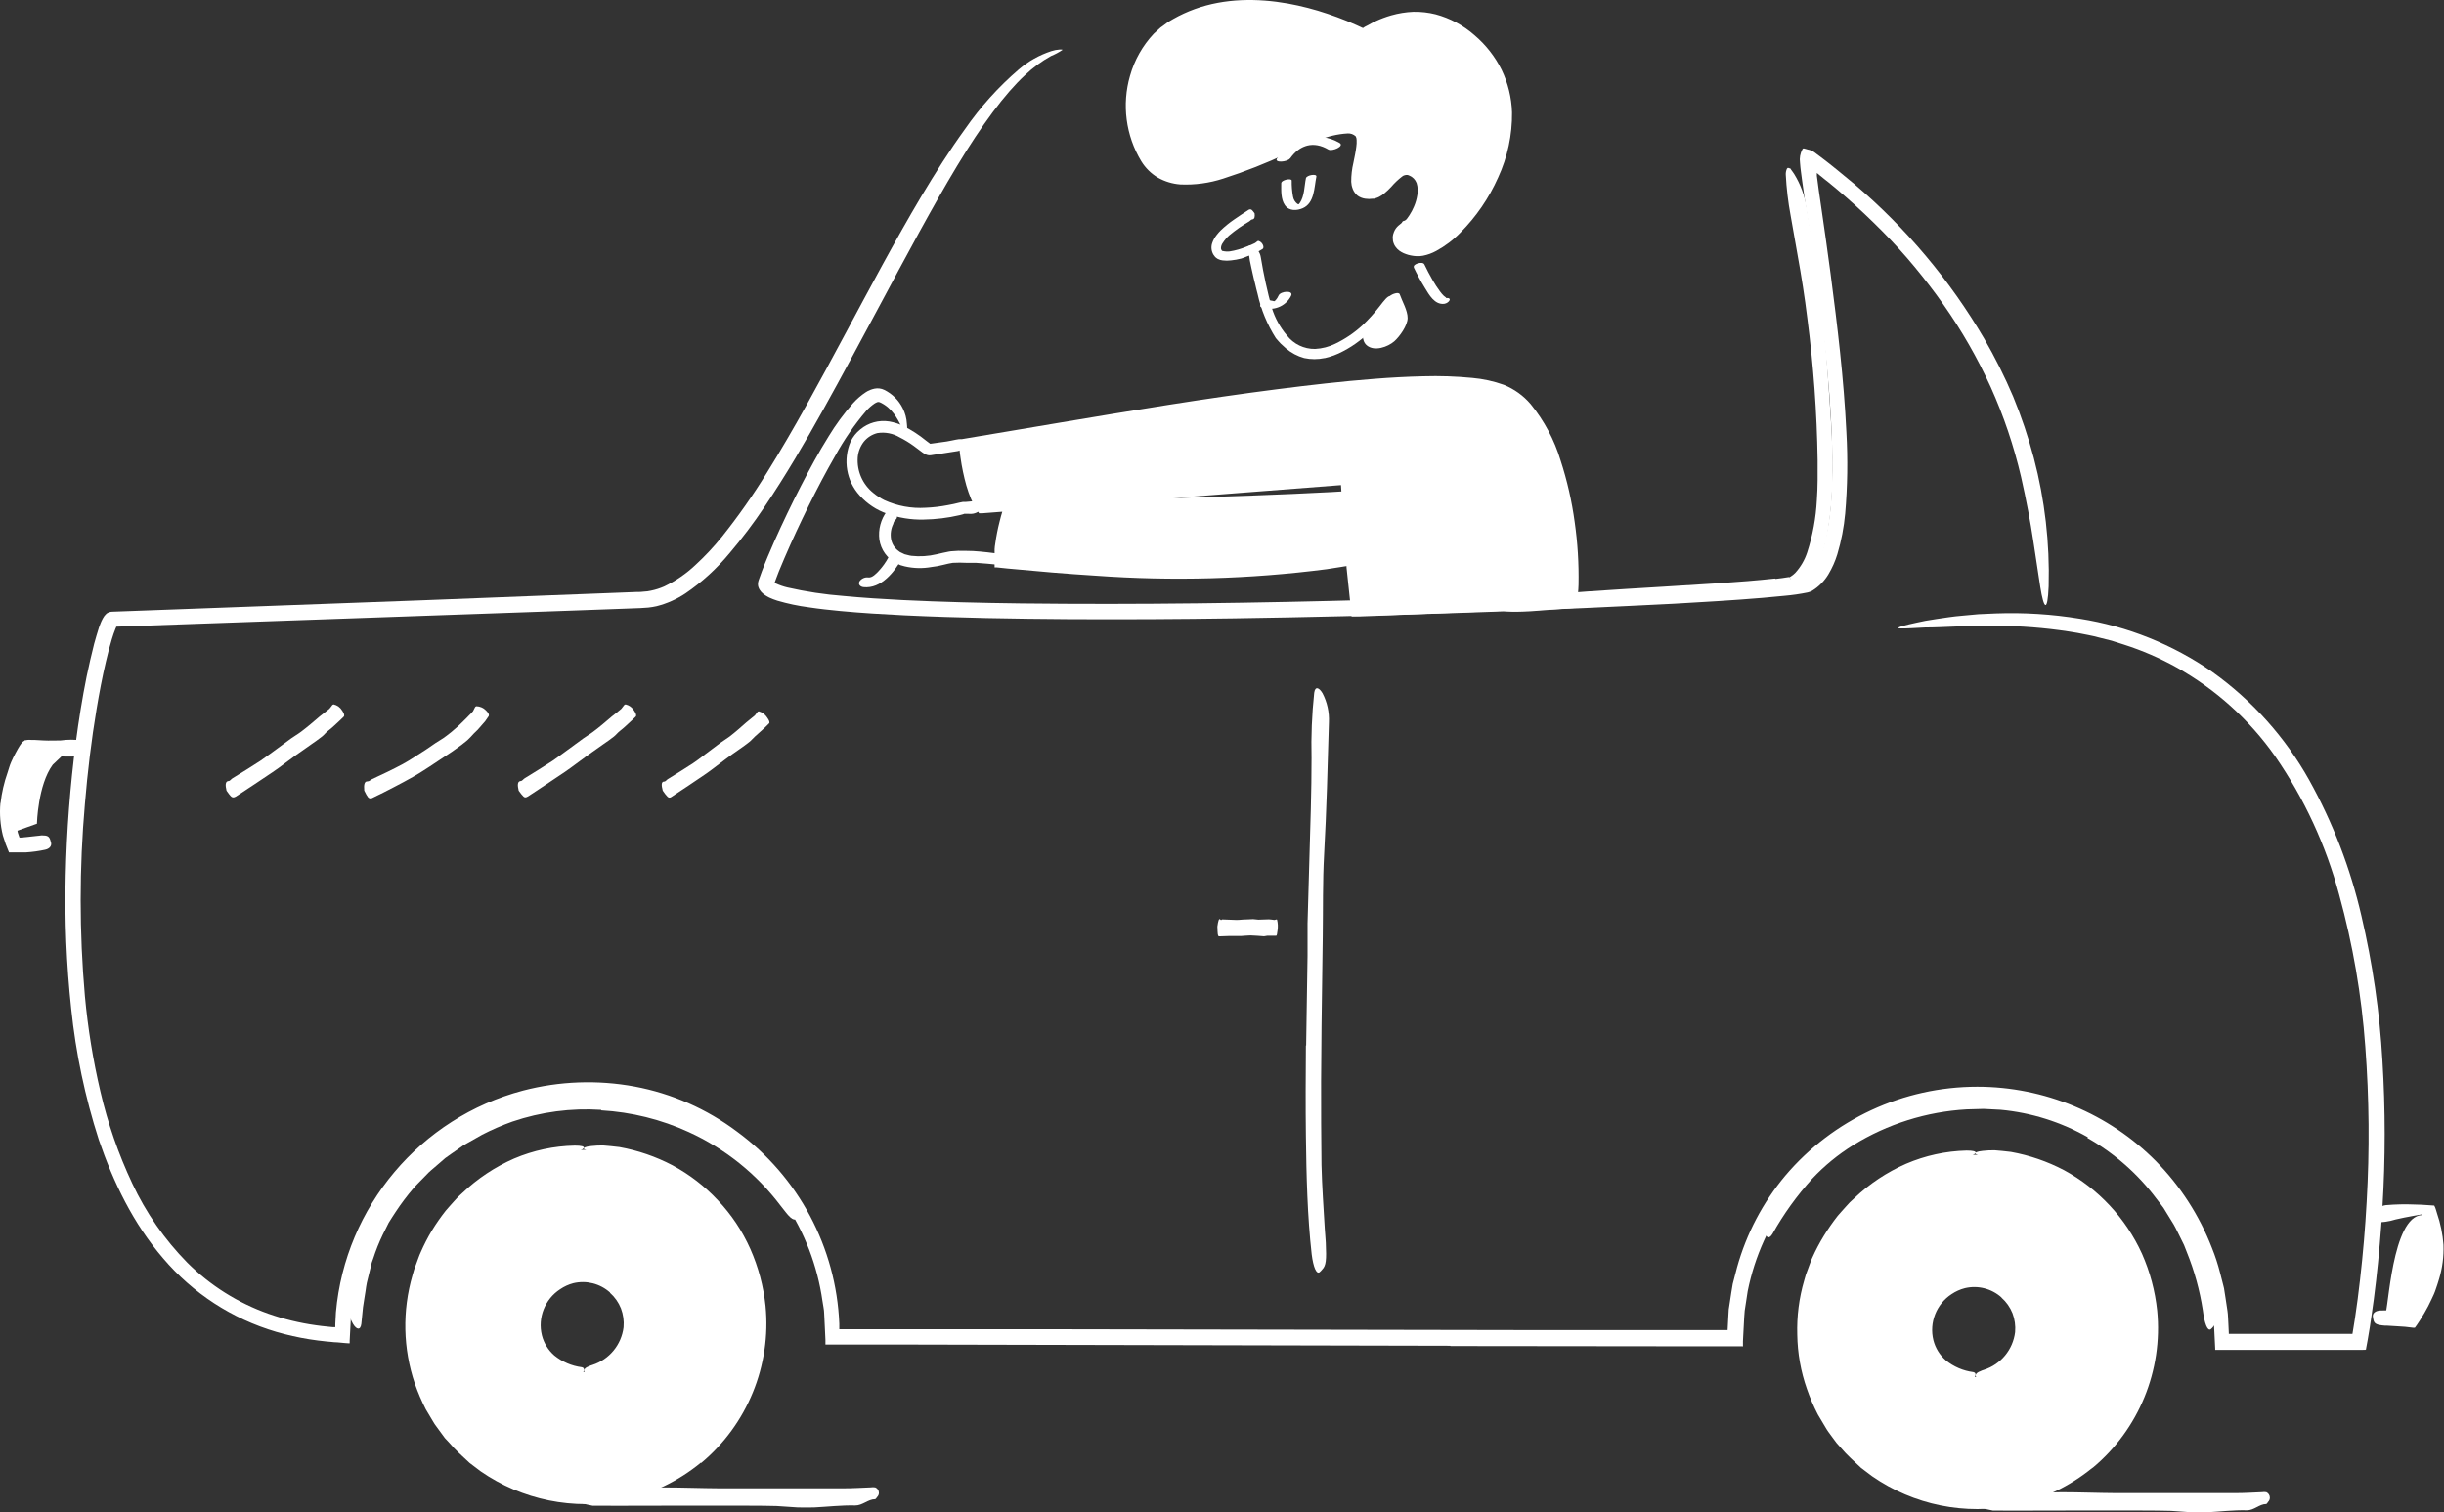
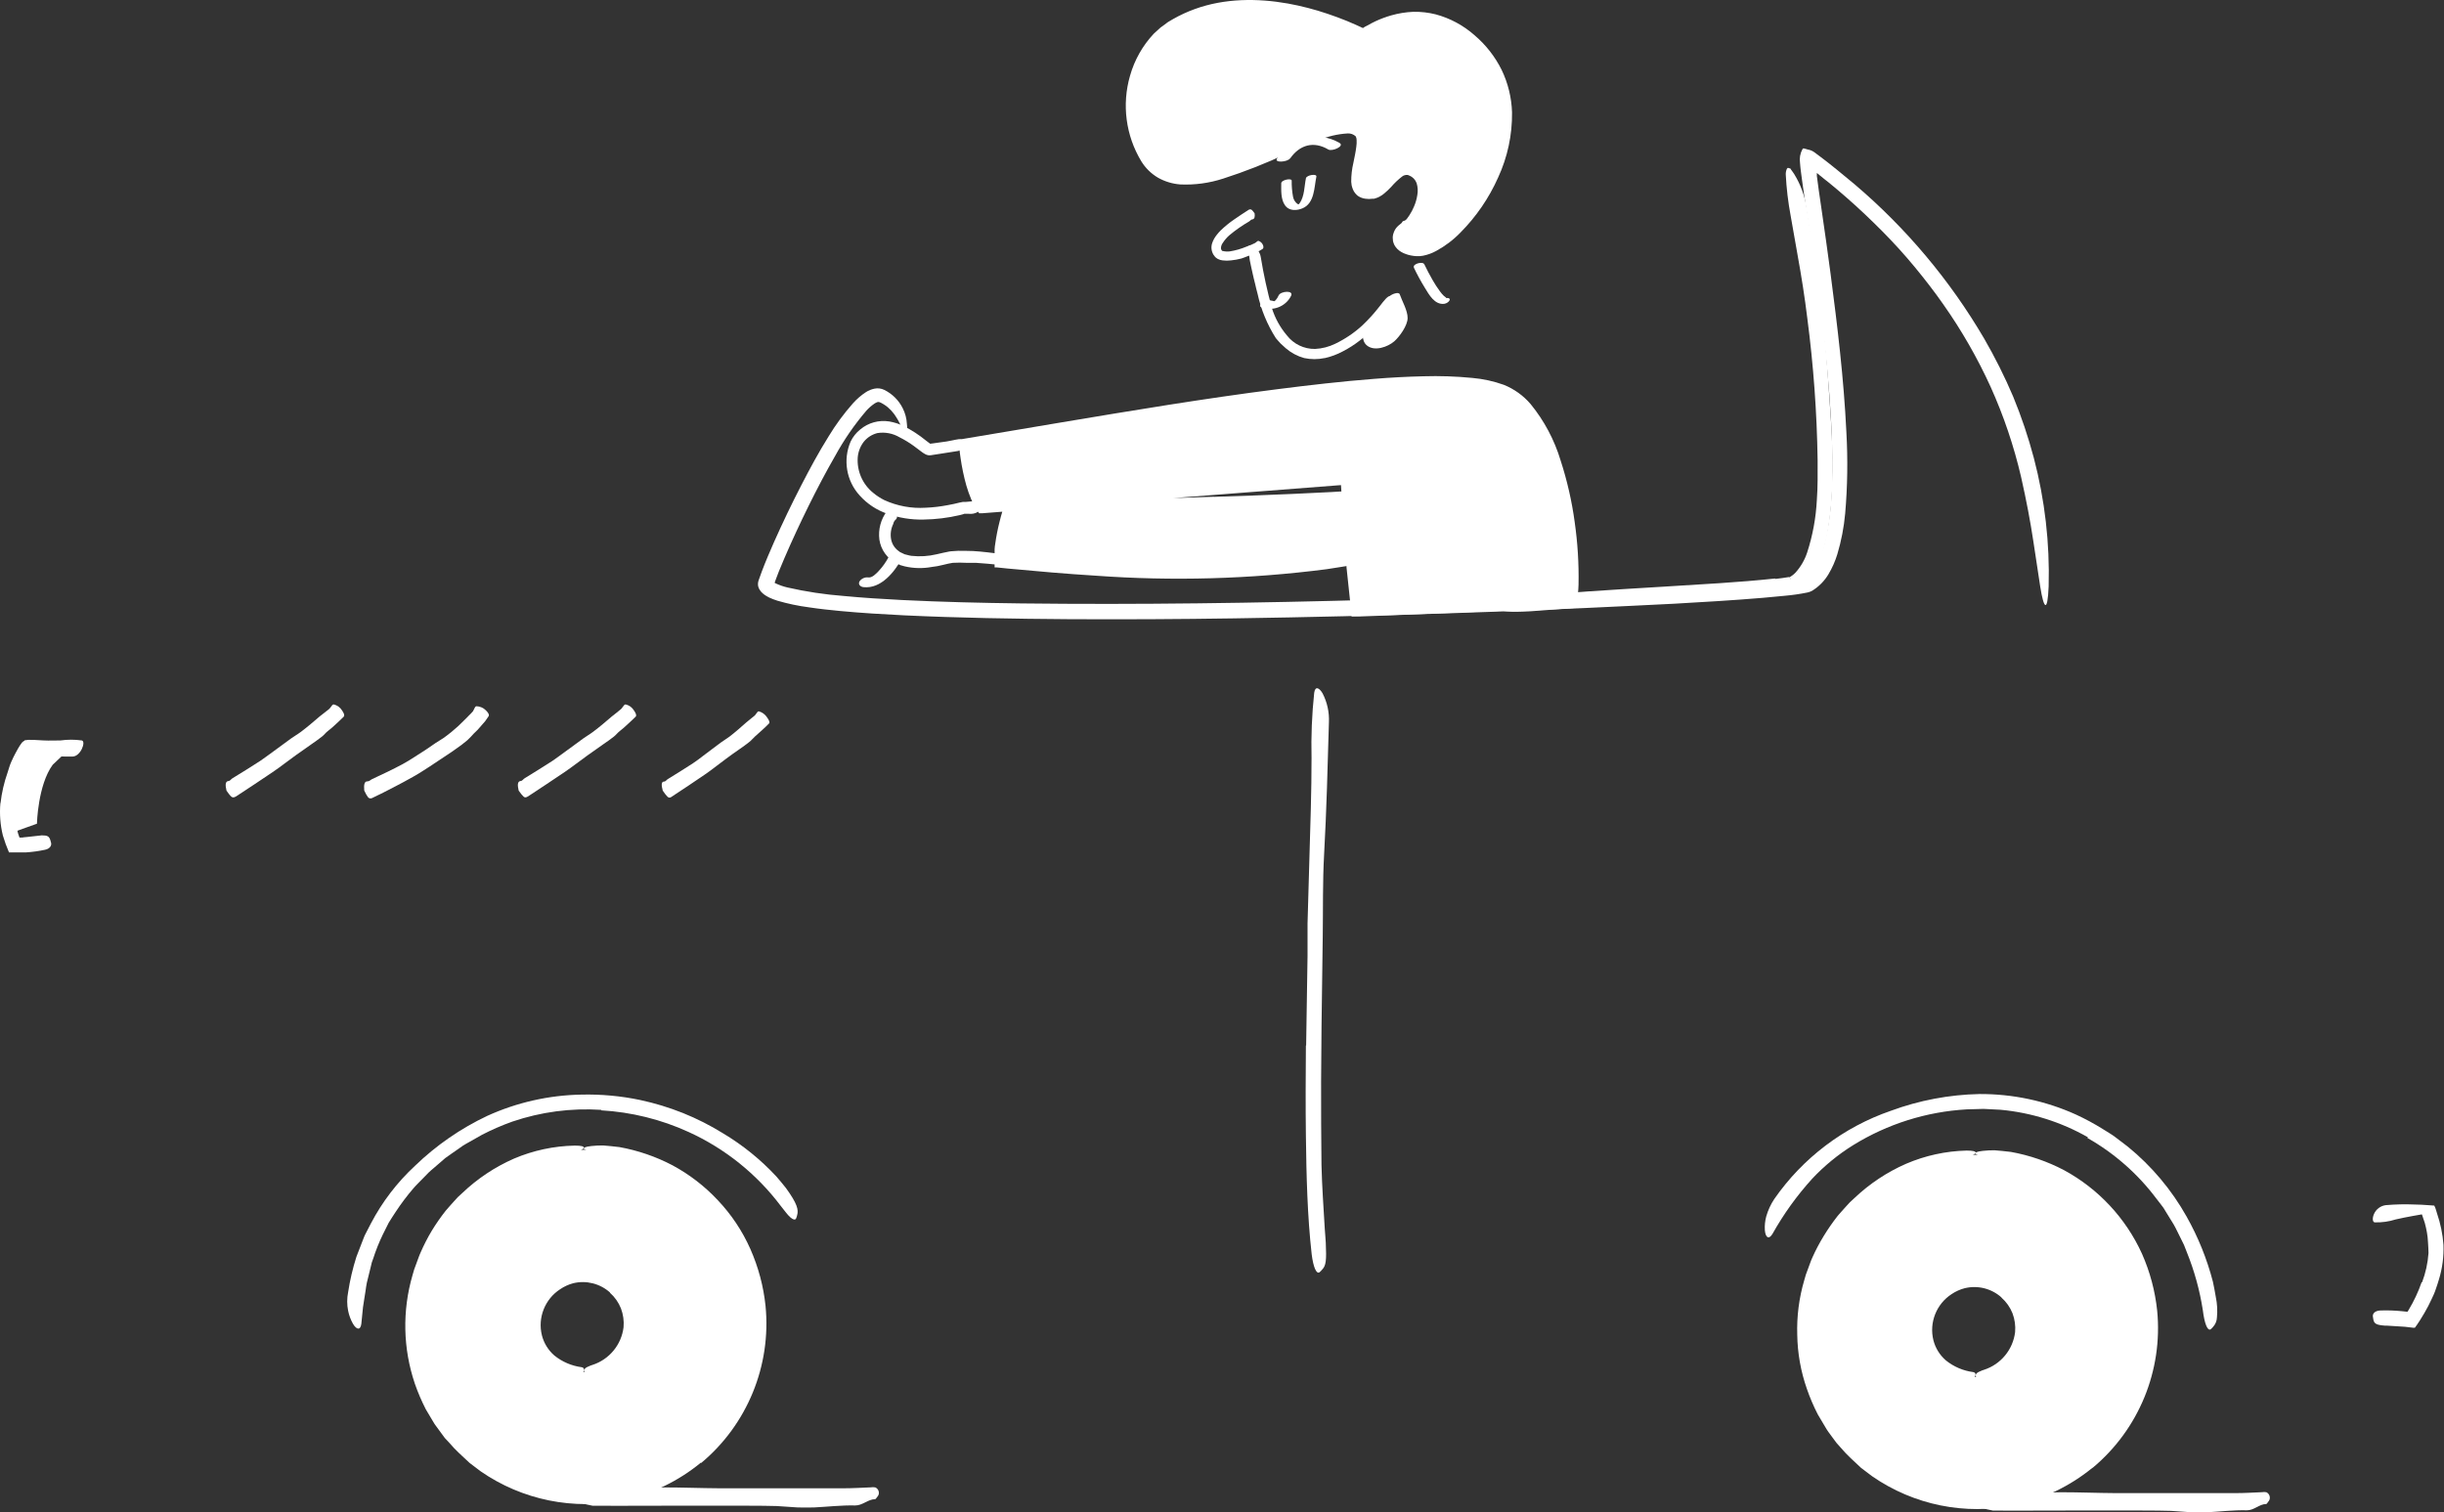
<svg xmlns="http://www.w3.org/2000/svg" width="100%" height="100%" viewBox="0 0 2110 1306" version="1.1" xml:space="preserve" style="fill-rule:evenodd;clip-rule:evenodd;stroke-linejoin:round;stroke-miterlimit:2;">
  <rect x="0" y="0" width="2110" height="1306" fill="#333333" stroke="none" />
  <g id="_69.Driving">
    <path d="M1802.55,982.065c-23.172,-13.204 -48.901,-21.303 -75.459,-23.75l-14.583,-0.75l-14.625,0.417c-34.676,1.994 -68.317,12.592 -97.875,30.833c-13.088,8.12 -25.052,17.926 -35.583,29.167c-13.16,14.521 -24.635,30.483 -34.209,47.583c-3.166,5.167 -5.958,3.125 -6.541,-3.125c-0.27,-4.067 0.138,-8.151 1.208,-12.083c1.529,-5.31 3.862,-10.355 6.917,-14.959c24.6,-35.45 59.871,-62.151 100.666,-76.208c24.495,-9.023 50.32,-13.909 76.417,-14.458c28.726,-0.151 57.151,5.889 83.333,17.708c7.977,3.677 15.714,7.852 23.167,12.5c3.667,2.417 7.583,4.458 11.042,7.167l10.458,7.958c20.589,16.75 37.835,37.234 50.833,60.375c9.98,17.704 17.627,36.625 22.75,56.292c0.917,4.166 1.75,8.708 2.5,13.166c1.238,5.845 1.576,11.845 1,17.792c-0.095,2.928 -1.216,5.731 -3.166,7.917c-0.667,0.867 -1.437,1.65 -2.292,2.333c-2.708,1.542 -5.292,-5 -6.708,-16.458c-2.662,-17.213 -7.304,-34.061 -13.834,-50.209l-2.416,-6.166c-0.917,-2 -1.959,-3.959 -2.917,-5.917c-2.042,-3.958 -3.833,-8.042 -6.042,-11.875l-7,-11.375l-1.75,-2.875l-2,-2.667l-4.166,-5.375c-16.03,-21.37 -36.302,-39.202 -59.542,-52.375l0.417,-0.583Z" style="fill:#fff;fill-rule:nonzero;" />
    <path d="M519.054,958.398c-25.972,-1.693 -52.025,1.747 -76.667,10.125c-8.951,3.192 -17.679,6.978 -26.125,11.334l-10.958,6.208c-1.792,1.042 -3.667,2 -5.417,3.125l-5.167,3.625c-3.416,2.417 -6.958,4.75 -10.333,7.25l-9.625,8.333c-1.583,1.417 -3.292,2.667 -4.75,4.167l-4.417,4.542c-2.875,3.041 -6,5.916 -8.75,9.125c-5.493,6.406 -10.573,13.155 -15.208,20.208c-2.042,3.167 -4.167,6.292 -6.083,9.5l-5.042,10.083c-3.256,6.744 -6.04,13.705 -8.333,20.834l-1.209,3.375l-0.833,3.5l-3.417,13.916c-0.541,2.292 -0.75,4.709 -1.125,7.042c-0.666,4.75 -1.583,9.417 -2.208,14.125c-0.625,4.708 -0.792,9.5 -1.417,14.292c-0.75,5.875 -4.166,5.25 -7.25,-0c-1.97,-3.494 -3.376,-7.277 -4.166,-11.209c-1.071,-5.293 -1.071,-10.748 -0,-16.041c1.578,-10.382 3.974,-20.622 7.166,-30.625l5.667,-14.667l1.458,-3.667l1.792,-3.5l3.625,-7c9.744,-18.576 22.581,-35.358 37.958,-49.625c18.338,-17.715 39.45,-32.31 62.5,-43.208c25.495,-11.574 53.09,-17.813 81.084,-18.333c17.095,-0.411 34.181,1.155 50.916,4.666c12.643,2.717 25.034,6.494 37.042,11.292c11.935,4.814 23.435,10.641 34.375,17.417c17.054,10.179 32.571,22.736 46.083,37.291c2.834,3.375 5.709,6.584 8.334,10.042c9.666,13.333 11,18.708 9.666,23.333c-0.227,1.078 -0.576,2.127 -1.041,3.125c-0.834,1.292 -2.542,0.792 -4.834,-1.166c-1.381,-1.278 -2.649,-2.672 -3.791,-4.167c-1.375,-1.708 -2.875,-3.75 -4.667,-5.917c-20.753,-27.479 -48.038,-49.35 -79.375,-63.625c-23.784,-10.874 -49.39,-17.219 -75.5,-18.708l0.042,-0.417Z" style="fill:#fff;fill-rule:nonzero;" />
    <path d="M501.179,1297.69c4.791,-9.25 10.458,-11.083 16,-11.375c18.639,-1.028 37.264,-1.653 55.875,-1.875c16.041,-0 32.083,0.667 48.083,0.75l107.167,-0c8.166,-0 15.583,-0.5 23.375,-0.792c1.311,-0.21 2.647,-0.21 3.958,0c1.903,0.782 3.151,2.645 3.151,4.702c0,1.366 -0.55,2.676 -1.526,3.632c-0.542,0.708 -1.167,1.833 -1.792,1.875c-6.041,-0 -10.833,5.541 -17.25,5.416c-11.791,-0.291 -23.583,1.125 -35.375,1.709c-4.75,0.208 -9.458,-0 -14.208,-0c-6,-0.25 -12.042,-0.959 -18.083,-1.209c-16.667,-0.75 -155.209,0 -158.875,-0.25c-3.555,-0.618 -7.064,-1.482 -10.5,-2.583Z" style="fill:#fff;fill-rule:nonzero;" />
    <path d="M1710.3,1301.86c4.666,-9.25 10.125,-11.084 15.5,-11.375c18,-1.028 36.055,-1.653 54.166,-1.875c15.5,-0 31,0.666 46.5,0.75l103.709,-0c7.875,-0 15.083,-0.5 22.625,-0.792c1.255,-0.208 2.536,-0.208 3.791,-0c1.858,0.83 3.06,2.683 3.06,4.717c-0,1.352 -0.53,2.651 -1.476,3.616c-0.5,0.709 -1.125,1.834 -1.709,1.875c-5.833,0 -10.5,5.542 -16.666,5.417c-11.375,-0.292 -22.834,1.125 -34.25,1.708c-4.542,0.209 -9.125,0 -13.709,0c-5.833,-0.25 -11.666,-0.958 -17.5,-1.208c-15.958,-0.75 -150,-0 -153.708,-0.25c-3.503,-0.605 -6.957,-1.468 -10.333,-2.583Z" style="fill:#fff;fill-rule:nonzero;" />
    <path d="M1532.93,499.898c3.833,-0.458 7.75,-0.916 11.125,-1.541l0.916,-0l0.417,0.75c0.667,1.25 1.375,2.458 2.125,3.625l0.292,0.458c2.541,4.417 -3.292,-5.792 -2.709,-4.792l0.459,-0.291c0.323,-0.165 0.63,-0.36 0.916,-0.584c1.249,-0.821 2.408,-1.771 3.459,-2.833c4.638,-5.097 8.146,-11.118 10.291,-17.667c4.745,-14.639 7.547,-29.839 8.334,-45.208c0.833,-11.458 0.708,-23 0.666,-34.542c-0.608,-40.998 -3.585,-81.928 -8.916,-122.583c-2.209,-18.125 -5.084,-36.292 -8.334,-54.167c-2,-11.5 -4.027,-23 -6.083,-34.5c-2.166,-11.645 -3.558,-23.421 -4.167,-35.25c-0.074,-1.718 0.254,-3.431 0.959,-5c0.333,-0.541 0.791,-0.916 1.208,-0.791l1.083,0.375c0.292,-0 0.625,-0 0.75,0.208c0.125,0.208 0.459,0.708 0.75,1.167c0.292,0.458 1.542,2 2.459,3.458c5.51,8.903 9.18,18.821 10.791,29.167c7.834,46.916 14.917,94.291 18.167,142.5c1.875,28.791 4.792,58.791 4.167,88.583c-0.065,16.474 -1.459,32.916 -4.167,49.167c-1.454,8.32 -3.701,16.482 -6.708,24.375c-3.015,8.445 -8.067,16.016 -14.709,22.041c-1.128,0.931 -2.31,1.794 -3.541,2.584c-0.619,0.408 -1.259,0.784 -1.917,1.125c-0.875,0.375 -1.75,0.666 -2.667,0.958c-0.728,0.262 -1.482,0.443 -2.25,0.542l-2,0.375c-1.291,-0 -2.625,0.458 -3.875,0.583c-5.041,0.708 -10.041,1.167 -15.041,1.667c-9.959,0.875 -19.875,1.666 -29.834,2.375c-30.083,2.125 -60.333,3.541 -90.166,5.375c-23.209,1.416 -45.834,3.458 -68.875,5.125c-5.042,0.333 -9.959,0.833 -15.084,1.125c-18.875,1.041 -25,0.375 -29.166,-3c-1.014,-0.657 -1.95,-1.426 -2.792,-2.292c-1.917,-2.708 5.667,-5.292 19.458,-6.667c40.917,-4.166 84.084,-6.666 127.417,-9.291c32.083,-2.042 64.583,-3.625 96.25,-7.042l0.542,0.333Z" style="fill:#fff;fill-rule:nonzero;" />
-     <path d="M2059.68,1133.82l21.75,4.792c-0,-0 36.041,-46.334 15.041,-88.542c-29.5,-10 -33.791,72.208 -36.791,83.75Z" style="fill:#fff;fill-rule:nonzero;" />
    <path d="M2091.05,1107.4c3.092,-8.154 4.973,-16.717 5.583,-25.416c0,-3.125 -0.292,-6.292 -0.458,-9.417c-0.167,-3.125 -0.417,-5.542 -0.917,-8.333c-0.5,-2.792 -1.083,-5.5 -1.875,-8.334l-1.417,-4.166l-0.666,-2c-0.209,-0.417 -0.209,-0.917 -0.417,-1.084l-8,1.417c-4.792,0.833 -9.792,1.875 -14.542,2.958c-5.869,1.861 -12.011,2.72 -18.166,2.542c-1.875,-0.208 -2.209,-3.667 -0.625,-7.208c1.812,-4.189 5.72,-7.112 10.25,-7.667c8.313,-0.719 16.664,-0.9 25,-0.542c3.958,0 7.708,0.292 11.375,0.542l5.416,0.375c0.651,1.185 1.154,2.444 1.5,3.75l0.834,2.792c3.042,8.817 4.933,17.99 5.625,27.291c0.378,10.091 -0.931,20.174 -3.875,29.834c-0.75,2.958 -1.917,5.791 -2.834,8.708c-0.916,2.917 -2.25,5.667 -3.5,8.333c-1.894,4.165 -4.008,8.226 -6.333,12.167c-1.167,2.083 -2.208,3.75 -3.667,6.042l-2.583,3.916l-1.375,1.917c-0.25,0.25 -0.375,0.792 -0.75,0.75l-1.125,-0l-7.167,-0.833l-5.083,-0.334l-10.125,-0.625c-1.5,0 -2.958,0 -4.458,-0.25c-5.5,-0.625 -7.125,-1.791 -7.75,-5.5c-0.186,-0.837 -0.311,-1.686 -0.375,-2.541c-0,-2.792 2.5,-4.667 6.625,-4.834c6.215,-0.206 12.437,0.002 18.625,0.625l4.708,0.5l1.042,-1.708c4.54,-7.55 8.282,-15.551 11.166,-23.875l0.334,0.208Z" style="fill:#fff;fill-rule:nonzero;" />
    <path d="M0.47,693.44c1.02,-8.936 3.047,-17.728 6.042,-26.208c1.042,-3.084 1.792,-6.209 3.125,-9.167c1.333,-2.958 2.375,-5.208 3.75,-7.708c0.667,-1.292 1.375,-2.542 2.083,-3.792c0.334,-0.542 1.042,-1.792 1.584,-2.625c0.557,-0.935 1.184,-1.826 1.875,-2.667c0.671,-0.749 1.495,-1.346 2.416,-1.75c-0.375,-0.708 0,0 -0.208,-0.333l1.125,-0l1.5,-0.25c1.011,-0.105 2.031,-0.105 3.042,-0l2.666,-0l8.334,0.458c4.833,0.25 9.666,0 14.416,0c6.11,-0.852 12.308,-0.852 18.417,0c3.833,0.917 -1.042,13.792 -7.958,13.917c-6.167,-0 -12.5,-0 -18.542,-0.292c-3.083,-0.208 -6.208,-0.416 -9.292,-0.75l-4.708,-0.5c-0.418,-0.014 -0.829,-0.113 -1.208,-0.291l-0.75,-0.334c-0.667,-0.416 -0.917,0.25 -1.334,0.625c-0.134,0.134 -0.247,0.289 -0.333,0.459l-0.625,1.166l-1.208,2.417c-1.5,3.292 -2.792,6.75 -4.167,10.167c-2.785,7.457 -4.809,15.177 -6.042,23.041c-0.803,4.874 -1.152,9.812 -1.041,14.75c0.088,3.73 0.45,7.448 1.083,11.125c0.452,2.855 1.221,5.65 2.292,8.334c0.859,0.081 1.724,0.081 2.583,-0l1.292,-0.209l2.25,-0.208l9,-1c1.291,-0 2.625,-0.375 3.958,-0.458c4.917,-0 6.5,0.666 7.583,4.166c0.267,0.793 0.489,1.6 0.667,2.417c0.5,2.75 -1.542,5.042 -5.167,5.833c-5.422,1.169 -10.923,1.935 -16.458,2.292l-14.75,-0c-2.052,-4.766 -3.819,-9.649 -5.292,-14.625c-2.255,-9.151 -2.973,-18.614 -2.125,-28l0.125,-0Z" style="fill:#fff;fill-rule:nonzero;" />
    <path d="M1127.64,902.732l1.208,-77.084l0,-28.083l2.834,-99.083c0.416,-14.625 0.583,-29.375 0.625,-43.917c-0.463,-18.794 0.303,-37.598 2.291,-56.292c0.792,-5.875 4.167,-4.708 7.209,0.417c3.997,7.705 5.894,16.329 5.5,25c-1.084,37.917 -2.042,76 -4.167,114.375c-1.292,22.958 -0.833,46.917 -1.167,70.417c-0.333,25.833 -0.68,51.68 -1.041,77.541l-0.375,47.75c-0,24.084 -0,48.292 0.333,72.209c0.458,18.583 1.75,36.791 2.833,55.083c0.25,4.167 0.667,8 0.875,12.042c0.667,15.083 0.292,19.75 -3.166,23.25c-0.678,0.857 -1.447,1.64 -2.292,2.333c-2.667,1.667 -5.292,-4.375 -6.708,-15.542c-3.709,-32.916 -4.584,-67.625 -5,-102.458c-0.334,-25.875 -0.209,-51.875 -0,-77.792l0.208,-0.166Z" style="fill:#fff;fill-rule:nonzero;" />
-     <path d="M1051.01,800.023c0.625,-4.625 1.375,-7.333 2.417,-6.083c1.041,1.25 1.208,-0 1.791,-0l12.5,0.458c1.75,0 3.5,-0.208 5.25,-0.333c2.959,-0 5.917,-0.333 8.875,-0.375c1.542,-0 3.042,0.458 4.584,0.458c3,0 6.041,-0.291 9.083,-0.291c1.542,-0 3.125,0.416 4.667,0.541c0.583,0 1.125,-0.333 1.708,-0.416c0.583,-0.084 0.5,-0 0.708,0.416c0.694,2.935 0.821,5.976 0.375,8.959c-0.291,2.833 -0.666,4.708 -1.208,4.666l-7.458,0c-1.042,0 -2.042,0.5 -3.042,0.5c-1,0 -3.167,-0.291 -4.75,-0.375c-2.333,0 -4.625,-0.416 -6.958,-0.375c-2.334,0.042 -5.334,0.334 -8,0.5l-10.417,0l-8.333,0.292c-0.201,0.077 -0.424,0.077 -0.625,-0c-0.834,-0.792 -0.959,-1.625 -1.167,-8.542Z" style="fill:#fff;fill-rule:nonzero;" />
    <path d="M1083.14,184.19c0.417,2.917 0,4.958 -1.875,5.25c-1.125,-0 -1.833,1.167 -2.708,1.708c-6.12,3.529 -11.92,7.586 -17.334,12.125c-2.101,1.867 -3.937,4.011 -5.458,6.375c-1.066,1.387 -1.652,3.084 -1.667,4.834c0.068,0.605 0.299,1.181 0.667,1.666l0.333,0.417l-0.375,0.333l0.25,-0.208l0.459,-0c2.013,0.514 4.103,0.655 6.166,0.417c5.027,-0.789 9.938,-2.188 14.625,-4.167c2.429,-0.816 4.796,-1.805 7.084,-2.958c0.763,-0.45 1.476,-0.981 2.125,-1.584c0.333,0 0.541,-0.458 0.916,-0.416c1.748,0.475 3.189,1.717 3.917,3.375c0.708,1.5 0.708,3 -0.208,3.625c-4.075,2.583 -8.438,4.681 -13,6.25c-1.792,0.666 -3.5,1.5 -5.334,2c-2.938,0.777 -5.934,1.32 -8.958,1.625c-2.392,0.312 -4.816,0.312 -7.208,-0l-1.959,-0.375c-0.752,-0.249 -1.489,-0.541 -2.208,-0.875c-0.805,-0.477 -1.559,-1.036 -2.25,-1.667c-0.51,-0.556 -0.97,-1.155 -1.375,-1.792c-1.884,-2.961 -2.372,-6.606 -1.333,-9.958c0.908,-2.751 2.321,-5.309 4.166,-7.542c1.022,-1.301 2.121,-2.54 3.292,-3.708c3.561,-3.415 7.393,-6.537 11.458,-9.333c4.167,-2.917 8.334,-5.625 12.5,-8.334c0.294,-0.202 0.617,-0.356 0.959,-0.458c1.583,-0.167 1.958,0.167 4.333,3.375Z" style="fill:#fff;fill-rule:nonzero;" />
    <path d="M1143.64,309.19c-5.836,1.25 -11.872,1.25 -17.708,-0c-5.782,-1.596 -11.144,-4.441 -15.709,-8.333c-1.5,-1.459 -3.166,-2.792 -4.583,-4.167c-1.417,-1.375 -2.708,-3.125 -4.167,-4.708c-7.445,-11.717 -12.776,-24.649 -15.75,-38.209c-0.833,-2.916 -1.458,-5.875 -2.166,-8.791c-0.709,-2.917 -1.5,-5.792 -2.084,-8.709c-0.75,-3.708 -1.75,-7.416 -2.416,-11.208c-0.675,-3.758 -1.078,-7.559 -1.209,-11.375c0,-4.75 9.334,-0 10.625,8.333c2.423,14.869 5.636,29.598 9.625,44.125c2.698,8.603 7.09,16.579 12.917,23.459c5.81,7.534 14.862,11.882 24.375,11.708c6.019,-0.303 11.915,-1.819 17.333,-4.458c8.558,-4.11 16.462,-9.46 23.459,-15.875c5.327,-5.045 10.258,-10.491 14.75,-16.292l2.958,-3.792c3.792,-4.666 5.375,-5.833 8.042,-5.375c0.621,0.043 1.236,0.154 1.833,0.334c1.792,0.625 1.458,3.583 -1.042,7.458c-7.886,11.93 -17.75,22.428 -29.166,31.042c-4.405,3.398 -9.104,6.396 -14.042,8.958c-5.069,2.742 -10.497,4.761 -16.125,6l0.25,-0.125Z" style="fill:#fff;fill-rule:nonzero;" />
    <path d="M1182.39,279.648c0,0 -6.875,19.459 8.333,19.042c14.042,-0.417 20.25,-23.333 20.25,-23.333l-6.916,-20.084l-21.792,24.375" style="fill:#fff;fill-rule:nonzero;" />
    <path d="M1178.22,280.315c-1.875,5.458 -3.208,13.792 1.834,17.958c6.583,5.5 18.125,1.334 23.75,-3.583c4.625,-4.167 11.375,-13.5 11.458,-20c0.083,-6.5 -4.792,-14.625 -6.833,-20.583c-0.834,-2.417 -7.084,-0 -8.125,1.333l-21.75,24.583c-2,2.209 6.208,1.334 7.708,-0.375l21.792,-24.416l-8.084,1.333l5.25,15.333c1.776,3.495 1.487,7.698 -0.75,10.917c-2.5,5.75 -12.5,21.875 -18.458,9.958c-1.518,-4.453 -1.31,-9.318 0.583,-13.625c0.709,-2.041 -7.583,-1.041 -8.333,1.334l-0.042,-0.167Z" style="fill:#fff;fill-rule:nonzero;" />
    <path d="M1211.1,191.023c13.459,-3.333 28.334,-31.875 12.709,-44.083c-17.792,-13.875 -27.709,14.583 -39.167,17c-24.667,5.167 2.417,-39.292 -9.125,-51.292c-26.875,-27.916 -147.958,82.792 -185.833,24.375c-23.75,-36.666 -13.042,-91.958 21.291,-113.791c70.167,-44.667 163.084,4.625 166,5.541c0,0 46.375,-36.166 93.125,3.5c79.917,67.792 -10.5,187.084 -47.5,183.542c-27.791,-2.458 -11.5,-24.792 -11.5,-24.792Z" style="fill:#fff;fill-rule:nonzero;" />
    <path d="M1142.05,22.273c-23.925,-8.522 -49.307,-12.205 -74.667,-10.833c-12.44,0.893 -24.668,3.704 -36.25,8.333c-5.783,2.297 -11.359,5.085 -16.667,8.334c-5.023,3.204 -9.557,7.12 -13.458,11.625c-11.404,13.87 -17.832,31.173 -18.25,49.125c-0.349,7.883 0.394,15.778 2.208,23.458c1.916,7.6 4.949,14.874 9,21.583c3.752,6.329 9.677,11.084 16.667,13.375c7.359,2.207 15.123,2.72 22.708,1.5c16.157,-2.838 31.883,-7.74 46.792,-14.583c15.417,-6.417 30.542,-13.75 46.292,-20.25c7.039,-3.008 14.262,-5.569 21.625,-7.667c3.845,-1.058 7.777,-1.769 11.75,-2.125c4.369,-0.452 8.784,0.149 12.875,1.75c2.218,0.98 4.216,2.397 5.875,4.167c1.73,1.909 2.898,4.26 3.375,6.792c0.727,4.135 0.727,8.365 -0,12.5c-1,7.75 -2.917,15.041 -3.75,21.916c-0.223,1.952 -0.223,3.923 -0,5.875c0.088,1.096 0.734,2.073 1.708,2.584c1.291,0.388 2.668,0.388 3.958,-0c1.55,-0.59 2.966,-1.483 4.167,-2.625c3.125,-2.834 6.167,-6.542 9.792,-10.084c1.899,-1.921 3.994,-3.639 6.25,-5.125c2.594,-1.726 5.568,-2.798 8.666,-3.125c3.218,-0.293 6.454,0.328 9.334,1.792c2.647,1.309 5.044,3.072 7.083,5.208c4.053,4.461 6.168,10.356 5.875,16.375c-0.22,5.425 -1.643,10.734 -4.167,15.542c-2.379,4.812 -5.744,9.071 -9.875,12.5c-5.5,4.167 -9.5,3.875 -9.333,2.833c0.167,-1.041 2.667,-3.208 5.25,-7.291c1.526,-2.365 2.836,-4.861 3.917,-7.459c1.375,-3.167 2.328,-6.501 2.833,-9.916c0.626,-3.431 0.412,-6.963 -0.625,-10.292c-1.099,-2.924 -3.364,-5.264 -6.25,-6.458c-0.583,-0 -1.167,-0.625 -1.625,-0.542l-1.333,-0c-0.417,-0 -0.959,0.333 -1.5,0.375c-0.542,0.042 -1.209,0.583 -1.917,1.083c-3.39,2.62 -6.504,5.58 -9.292,8.834c-1.885,2.034 -3.903,3.941 -6.041,5.708c-0.613,0.519 -1.253,1.006 -1.917,1.458l-2.375,1.417c-0.913,0.492 -1.877,0.884 -2.875,1.167l-1.583,0.5l-1.25,-0c-2.086,0.308 -4.206,0.308 -6.292,-0c-2.367,-0.306 -4.625,-1.178 -6.583,-2.542c-1.83,-1.47 -3.263,-3.375 -4.167,-5.542c-0.448,-1.123 -0.81,-2.279 -1.083,-3.458c-0.184,-1.034 -0.309,-2.077 -0.375,-3.125c-0.027,-5.513 0.602,-11.01 1.875,-16.375c0.958,-4.833 2,-9.458 2.5,-13.75c0.295,-1.944 0.392,-3.912 0.291,-5.875c-0.005,-1.099 -0.261,-2.182 -0.75,-3.167c-1.888,-1.792 -4.443,-2.714 -7.041,-2.541c-8.803,0.527 -17.447,2.586 -25.542,6.083c-8.833,3.292 -17.667,7.208 -26.583,11.125c-17.943,8.446 -36.412,15.725 -55.292,21.792c-11.943,3.895 -24.492,5.603 -37.042,5.041c-6.766,-0.51 -13.338,-2.501 -19.25,-5.833c-5.913,-3.493 -10.879,-8.387 -14.458,-14.25c-13.366,-22.162 -16.873,-48.934 -9.667,-73.792c3.818,-13.546 10.835,-25.98 20.459,-36.25l5.875,-5.375l2.166,-1.541l4.167,-3.125l4.458,-2.625c5.965,-3.404 12.21,-6.289 18.667,-8.625c25.958,-9.459 54.167,-9.459 80.417,-4.834c11.633,2.113 23.094,5.079 34.291,8.875c5.584,1.875 11.125,3.917 16.667,6.167c2.778,1.111 5.486,2.278 8.125,3.5l3.917,1.792c0.617,0.355 1.274,0.634 1.958,0.833l1.417,-1l2.958,-1.5c2.083,-1.25 4.167,-2.292 6.417,-3.375c4.376,-2.03 8.903,-3.716 13.541,-5.042c6.204,-1.775 12.596,-2.81 19.042,-3.083c6.485,-0.139 12.959,0.59 19.25,2.167c12.471,3.338 23.997,9.529 33.667,18.083c9.717,8.262 17.655,18.412 23.333,29.833c5.539,11.485 8.606,24.006 9,36.75c0.242,19.441 -3.872,38.691 -12.042,56.334c-7.87,17.679 -18.897,33.776 -32.541,47.5c-6.101,6.292 -13.127,11.617 -20.834,15.791c-3.565,1.974 -7.417,3.38 -11.416,4.167c-1.893,0.373 -3.825,0.499 -5.75,0.375c-1.625,-0.084 -3.241,-0.293 -4.834,-0.625c-1.419,-0.271 -2.813,-0.661 -4.166,-1.167c-1.381,-0.45 -2.709,-1.051 -3.959,-1.791c-2.471,-1.363 -4.519,-3.382 -5.916,-5.834c-0.558,-1.115 -0.991,-2.289 -1.292,-3.5c-0.161,-1.048 -0.245,-2.106 -0.25,-3.166c0,-0.959 0.208,-1.834 0.333,-2.625c0.199,-0.734 0.436,-1.457 0.709,-2.167c0.83,-2.119 2.159,-4.006 3.875,-5.5c1.228,-1.161 2.635,-2.118 4.166,-2.833c1.834,-0.459 0.959,1.916 0,6.791c-0.747,2.462 -0.644,5.104 0.292,7.5c0.644,1.091 1.603,1.963 2.75,2.5c1.885,0.812 3.878,1.345 5.917,1.584l2.708,0.333l2.25,-0c0.806,-0.044 1.603,-0.184 2.375,-0.417c0.843,-0.144 1.668,-0.382 2.458,-0.708c3.48,-1.301 6.795,-3.007 9.875,-5.083c6.543,-4.627 12.527,-9.997 17.834,-16c11.016,-12.39 19.99,-26.455 26.583,-41.667c6.79,-15.105 10.298,-31.481 10.292,-48.042c-0.172,-16.256 -5.498,-32.045 -15.209,-45.083c-5.618,-7.599 -12.428,-14.241 -20.166,-19.667c-7.485,-5.395 -15.992,-9.209 -25,-11.208c-9.044,-1.751 -18.364,-1.48 -27.292,0.792c-4.549,1.113 -8.985,2.648 -13.25,4.583c-2.158,0.93 -4.259,1.987 -6.292,3.167c-1,0.583 -2,1.125 -3,1.791c-2.125,1.292 -4.166,2.917 -6.25,4.417c-2.583,-1 -5.208,-2.125 -7.833,-3.375l-4.167,-1.833c-2.625,-1.167 -5.25,-2.334 -7.875,-3.375c-5.333,-2.167 -10.708,-4.167 -16.166,-5.959l-0.25,-0.75Z" style="fill:#fff;fill-rule:nonzero;" />
    <path d="M1220.47,230.732c2.912,6.163 6.167,12.159 9.75,17.958c3.542,5.75 8.334,14.667 16.667,13.667c4.167,-0.584 7.542,-5.75 1.25,-4.959c1.375,0 -0.708,-1.041 -1.625,-1.916c-1.222,-1.192 -2.338,-2.489 -3.333,-3.875c-2.341,-3.157 -4.484,-6.455 -6.417,-9.875c-2.5,-4.375 -4.875,-8.834 -7.042,-13.417c-1.458,-3.083 -10.291,-0.208 -9.041,2.417l-0.209,-0Z" style="fill:#fff;fill-rule:nonzero;" />
    <path d="M1357.8,520.315c4.541,-39.667 -7.084,-158.333 -57.959,-182.917c-59.208,-28.583 -309.958,19.917 -466.666,46.5c1.583,14.834 5.583,39.75 15.041,53.75c8.584,-0.75 224.375,-17.583 315.5,-25.708c0.417,5.5 0.875,11.75 1.375,18.5c-69.291,5 -214.458,8.625 -290.875,10.542c-4.412,13.698 -7.004,27.917 -7.708,42.291c64.708,5.834 183,18.209 302.458,-2.416c1.334,15.791 2.834,31.416 4.459,44.75l184.375,-5.292Z" style="fill:#fff;fill-rule:nonzero;" />
    <path d="M1048.39,429.023c22.5,-0.708 44.958,-1.5 67.417,-2.5l33.625,-1.625l7.625,-0.458l0.625,-0c0.208,-0 0.5,-0 0.375,-0.25l-0.334,-5.292l-152.791,11.834l-107.125,8.625l-49.417,3.833l-3.125,-0c-0.135,-0.15 -0.247,-0.318 -0.333,-0.5l-0.667,-1.083l-2.667,-4.167c-0.916,-1.75 -1.375,-2.5 -1.833,-3.5l-1.333,-2.875c-1.616,-3.861 -3.008,-7.812 -4.167,-11.833c-2.192,-7.84 -3.862,-15.815 -5,-23.875l-0.417,-3l-0.583,-4.709l-0.583,-4.958l-0.25,-2.458l-0,-0.625l0.583,-0l1.208,-0.209l15.875,-2.666l23.375,-3.917l46.709,-7.875c62.5,-10.458 124.708,-20.833 187.5,-28.833c27.833,-3.542 55.833,-6.792 83.916,-8.959c14.056,-1.139 28.112,-1.875 42.167,-2.208c14.127,-0.422 28.266,0.051 42.333,1.417c9.287,0.816 18.431,2.818 27.209,5.958c8.953,3.605 16.902,9.324 23.166,16.667c11.733,14.383 20.525,30.934 25.875,48.708c5.622,17.282 9.68,35.034 12.125,53.042c2.571,17.936 3.686,36.05 3.334,54.166c-0.334,11.334 -2,16.25 -3,15.792c-1,-0.458 -1.75,-6.083 -3.042,-15.417c-3.72,-30.988 -9.496,-61.695 -17.292,-91.916c-4.303,-16.92 -11.174,-33.08 -20.375,-47.917c-4.359,-6.936 -10.019,-12.963 -16.666,-17.75c-3.228,-2.201 -6.749,-3.94 -10.459,-5.167c-3.964,-1.311 -8.015,-2.341 -12.125,-3.083c-8.634,-1.516 -17.363,-2.435 -26.125,-2.75c-8.875,-0.458 -17.875,-0.417 -26.875,-0.25c-18,0.333 -36.125,1.542 -54.166,3.083c-72.417,6.5 -144.792,17.875 -217.417,29.167c-21.708,3.417 -43.625,7.083 -65.667,10.833l-33.333,5.625l-15.667,2.667c-0.75,0.292 -2.291,-0 -1.75,1.167l0.709,5.083c1.502,10.882 4.271,21.552 8.25,31.792c0.5,1.208 1.083,2.375 1.625,3.583c0.25,0.542 0.666,1.25 0.833,1.583l0.333,0.584c0.25,0.333 0.375,0.958 0.917,0.708l1.958,-0l16.917,-1.375l67.5,-5.417l229.958,-18.041l1.875,26.041l0,1.292l-5.666,-0l-6.75,0.417l-8.875,0.541l-35.459,1.75c-60.958,2.625 -121.875,4.167 -182.791,5.667l-34.584,0.792l-16.666,0.416l-2.209,0l-0.708,2.292l-0.958,3.583l-1.042,4.167c-1.378,5.492 -2.449,11.056 -3.208,16.667c-0,1.375 -0.375,2.75 -0.5,4.166c-0.125,1.417 -0,1.667 -0,2.584l-0,2.166l0.25,0l2.375,0.209l33.333,3.041c45.704,4.247 91.604,6.027 137.5,5.334c35.107,-0.597 70.138,-3.464 104.875,-8.584l13.625,-2.208l9.917,-1.625l0.333,-0l0,2.208l0.25,2.5l0.542,5l2.916,27l0.625,5.75l0,2.417l0.375,-0l9.542,-0.375l26.375,-0.958l46.25,-1.709c57.917,-1.833 76.333,-1.625 88.875,1c2.807,0.452 5.589,1.05 8.333,1.792c5.625,2.125 -17.916,4.708 -60.291,6.583l-95.459,3.959l-27.416,1l-6.459,-0c-0.291,-0 0,-0.375 -0.208,-0.584l0,-1.416l-0.292,-2.834l-1.041,-9.958l-1.292,-12.167l-1.292,-12.208l-0.333,-3.083l0,-1.209l-0.417,0l-1.416,0.209l-3.042,0.5c-4.167,0.625 -8.333,1.375 -12.25,1.916c-66.213,8.556 -133.12,10.427 -199.708,5.584c-12.5,-0.75 -24.792,-1.709 -37.167,-2.709l-38.75,-3.458c-3.125,-0.25 -6.125,-0.625 -9.125,-0.958l-1.958,-0l-0,-15.709c-0,-1.666 0.375,-3.291 0.583,-4.916c0.888,-6.414 2.14,-12.771 3.75,-19.042l1.208,-4.667l2.25,-7.666l1.375,-4.167l4.584,-0l7.791,-0.208l18.625,-0.459c49.584,-1.166 99.167,-2.416 148.709,-4.166l0.833,0.041Z" style="fill:#fff;fill-rule:nonzero;" />
    <path d="M848.22,438.357c-2.592,3.756 -7.043,5.806 -11.583,5.333c-0.735,-0.062 -1.473,-0.062 -2.208,-0l-1.875,-0c-0,-0 -0.334,-0 -0.709,0.25l-1.125,0.333l-2.25,0.584c-10.209,2.376 -20.644,3.647 -31.125,3.791c-10.736,0.256 -21.429,-1.467 -31.541,-5.083c-9.044,-3.13 -17.145,-8.507 -23.542,-15.625c-11.596,-12.609 -14.691,-30.951 -7.875,-46.667c1.962,-4.064 4.809,-7.638 8.333,-10.458c6.947,-5.791 16.07,-8.3 25,-6.875c4.178,0.726 8.241,2.001 12.084,3.792c7.055,3.525 13.694,7.83 19.791,12.833l2.209,1.667c0.448,0.295 0.879,0.615 1.291,0.958l2.75,-0.375l11.334,-1.583c2.791,-0.417 5.541,-1.125 8.333,-1.625c1.132,-0.27 2.3,-0.354 3.458,-0.25c2.067,0.268 3.63,2.048 3.63,4.132c0,0.632 -0.144,1.257 -0.421,1.826c-0.895,2.23 -2.914,3.82 -5.292,4.167l-18.417,2.875l-5.125,0.791c-1.431,0.137 -2.873,-0.122 -4.166,-0.75c-0.626,-0.294 -1.226,-0.643 -1.792,-1.041l-1.125,-0.75l-7.5,-5.625c-3.819,-2.773 -7.861,-5.226 -12.083,-7.334c-5.788,-3.438 -12.604,-4.736 -19.25,-3.666c-4.586,1.173 -8.677,3.788 -11.667,7.458c-3.009,3.902 -4.832,8.59 -5.25,13.5c-0.845,11.859 4.23,23.399 13.542,30.792c2.896,2.393 6.055,4.448 9.416,6.125c11.152,5.093 23.39,7.355 35.625,6.583c6.522,-0.265 13.013,-1.031 19.417,-2.292c3.25,-0.5 6.417,-1.333 9.625,-2.083c1.072,-0.276 2.156,-0.499 3.25,-0.667l2.542,0l5.083,-0.458c1.013,-0.063 2.029,-0.063 3.042,-0c4.25,0.083 4.875,0.625 6.166,5.417Z" style="fill:#fff;fill-rule:nonzero;" />
    <path d="M773.47,441.648c0.533,1.461 0.856,2.99 0.959,4.542c0.01,1.072 -0.504,2.084 -1.375,2.708c-0.987,0.95 -1.644,2.192 -1.875,3.542c-1.964,3.987 -2.635,8.489 -1.917,12.875c0.693,4.274 3.083,8.093 6.625,10.583c0.375,0.25 0.708,0.584 1.125,0.834l1.333,0.625l2.584,1.25c2,0.416 3.875,1.125 5.916,1.375c7.273,0.813 14.632,0.361 21.75,-1.334c1.875,-0.5 3.75,-0.875 5.667,-1.291l2.833,-0.584l1.959,-0.416l1.833,-0.292c4.319,-0.43 8.663,-0.555 13,-0.375c4.167,-0 8.333,0.208 12.5,0.625c4.167,0.292 8.333,0.958 12.5,1.417l4.625,-0c0.641,-0.012 1.274,0.146 1.833,0.458c1.62,1.788 1.859,4.452 0.584,6.5c-0.917,1.917 -2.042,3.167 -3.459,3.042c-6.666,-0.667 -13.291,-1.292 -19.916,-1.709l-8,0c-3.997,-0.226 -8.003,-0.226 -12,0c-1.292,0.156 -2.572,0.392 -3.834,0.709l-4.75,1.125c-1.583,0.333 -3.125,0.75 -4.75,1.041l-4.875,0.709c-7.704,1.419 -15.619,1.234 -23.25,-0.542l-3.75,-1.042l-3.583,-1.75c-7.83,-3.998 -13.255,-11.553 -14.542,-20.25c-1.14,-8.759 1.211,-17.624 6.542,-24.666c0.405,-0.509 0.866,-0.971 1.375,-1.375c1.958,-1.625 2.667,-1.625 6.333,1.666Z" style="fill:#fff;fill-rule:nonzero;" />
-     <path d="M1251.97,1162.11l-375.958,-0.834l-94,-0.208l-69.375,-0c-0.022,-0.43 -0.022,-0.861 0,-1.292l0,-2.625l-0.5,-10.666l-0.583,-11.875c-0,-3.792 -1.042,-7.5 -1.5,-11.25c-8.691,-60.907 -44.463,-114.733 -97.25,-146.334c-18.923,-11.513 -39.619,-19.819 -61.25,-24.583c-21.774,-4.542 -44.108,-5.778 -66.25,-3.667c-21.982,2.54 -43.426,8.53 -63.542,17.75l-7.5,3.584c-2.523,1.109 -4.96,2.404 -7.292,3.875l-14.166,8.583l-13.125,9.958c-2.232,1.629 -4.349,3.411 -6.334,5.334l-6.166,5.583c-1.667,1.542 -3.459,3.042 -5.084,4.667l-4.666,5.25c-3.084,3.458 -6.375,6.75 -9.25,10.333c-5.765,7.227 -11.067,14.812 -15.875,22.708l-3.625,5.917c-0.584,1 -1.209,1.958 -1.792,3l-1.5,3.083l-6.042,12.5c-2.041,4.167 -3.333,8.625 -5,12.917c-1.698,4.299 -3.091,8.713 -4.166,13.208l-3.459,13.417c-0.958,4.5 -1.5,9.125 -2.25,13.708l-1.083,6.834c-0.292,2.291 -0.292,4.625 -0.458,6.916l-1.042,19.875l0,2.209l-1.167,-0l-3.041,-0.209l-6.125,-0.583c-2.042,-0 -4.167,-0.25 -6.084,-0.458l-3.708,-0.334c-4.875,-0.5 -9.708,-1.083 -14.583,-1.875c-9.708,-1.553 -19.31,-3.71 -28.75,-6.458c-38.087,-11.194 -72.066,-33.32 -97.709,-63.625c-25.666,-29.875 -42.916,-65.542 -55.416,-102.25c-11.86,-36.79 -19.848,-74.718 -23.834,-113.167c-4.099,-38.243 -5.686,-76.715 -4.75,-115.166c0.873,-38.407 3.793,-76.739 8.75,-114.834c2.5,-19.041 5.542,-38 9.334,-56.875c1.916,-9.458 4.166,-18.875 6.5,-28.25c1.291,-4.708 2.666,-9.375 4.166,-14.083c0.417,-1.167 0.834,-2.375 1.334,-3.542l0.75,-1.791c0.375,-0.792 0.75,-1.625 1.208,-2.417c0.803,-1.575 1.891,-2.988 3.208,-4.167c1.408,-1.056 3.116,-1.64 4.875,-1.666l50.959,-1.875l214.583,-7.917l107.125,-4.167l53.375,-2.041l26.625,-1.042c2.208,-0 4.583,-0 6.458,-0.333l3,-0.25l2.959,-0.542c3.998,-0.811 7.896,-2.055 11.625,-3.708c9.813,-4.705 18.837,-10.904 26.75,-18.375c8.214,-7.551 15.86,-15.698 22.875,-24.375c14.097,-17.657 27.094,-36.164 38.916,-55.417c24,-38.542 45.542,-78.75 67.125,-118.917c21.584,-40.166 42.959,-80.666 66.375,-120.041c11.75,-19.625 24,-39.084 37.5,-57.709c13.234,-19.096 28.846,-36.431 46.459,-51.583c8.237,-7.051 17.779,-12.417 28.083,-15.792c2.402,-0.785 4.894,-1.262 7.417,-1.416c1.583,-0 2.25,-0 2.125,0.416c-3.093,2.077 -6.387,3.836 -9.834,5.25c-8.127,4.513 -15.646,10.044 -22.375,16.459c-17.458,16.041 -37.5,43.333 -58.625,78.333c-21.125,35 -43.791,77.542 -68.583,123.792c-15.458,28.75 -30.792,57.625 -46.75,86.25c-15.958,28.625 -32.458,57.083 -51.042,84.541c-9.258,13.879 -19.317,27.207 -30.125,39.917c-10.98,13.305 -23.787,24.991 -38.041,34.708c-7.639,5.096 -16.095,8.844 -25,11.084c-2.338,0.517 -4.703,0.906 -7.084,1.166c-2.291,0.209 -4.958,0.417 -6.833,0.459l-12.25,0.458l-49,1.792l-390.875,13.791c-0.183,-0.058 -0.382,0.033 -0.458,0.209l-0,0.25l-0.584,1.291c-1.166,2.792 -2.208,5.917 -3.166,9.084c-1.959,6.375 -3.625,12.958 -5.167,19.583c-3.125,13.292 -5.667,26.833 -7.958,40.417c-4.542,27.166 -7.834,54.666 -10.125,82.25c-4.875,55.226 -4.875,110.774 -0,166c2.563,27.776 7.046,55.342 13.416,82.5c6.326,27.286 15.531,53.823 27.459,79.166c11.833,25.337 27.897,48.474 47.5,68.417c19.775,19.732 43.705,34.808 70.041,44.125c13.209,4.642 26.845,7.964 40.709,9.917c3.458,0.5 6.958,0.916 10.458,1.25l4.167,0.416l2.416,0l0,-2.583l0.542,-10.25c8.13,-91.22 72.914,-168.025 161.458,-191.417c31.505,-8.236 64.44,-9.431 96.459,-3.5c32.041,5.991 62.272,19.295 88.333,38.875c53.115,38.964 85.663,100.097 88.333,165.917l0,4.75l173.875,-0l189.375,0.333l233.084,0.417l170.583,-0l0.542,-10.375l0.416,-7.417l1.125,-7.375c0.792,-4.875 1.417,-9.791 2.334,-14.666l3.75,-14.375c8.088,-29.056 22.295,-56.05 41.666,-79.167c41.255,-48.661 101.917,-76.761 165.712,-76.761c57.904,-0 113.471,23.15 154.247,64.261c21.066,21.442 37.529,46.966 48.375,75c2.786,6.922 5.111,14.021 6.958,21.25l2.792,10.875c0.524,1.783 0.887,3.61 1.083,5.458l0.875,5.542l1.667,11.083c0.583,3.667 0.5,7.417 0.791,11.125l0.375,8l0,0.792c0,-0 0,0.208 0.25,-0l104.167,-0c0.776,0.086 1.558,0.086 2.333,-0l0.834,-5.083l1.333,-8.334c1.667,-11.111 3.125,-22.222 4.375,-33.333c2.583,-22.389 4.486,-44.778 5.708,-67.167c2.592,-44.656 2.203,-89.436 -1.166,-134.041c-3.185,-44.357 -10.735,-88.292 -22.542,-131.167c-11.457,-42.783 -30.189,-83.277 -55.375,-119.708c-22.223,-31.581 -51.259,-57.769 -84.958,-76.625c-14.473,-8.067 -29.716,-14.67 -45.5,-19.709l-10.584,-3.375l-10.291,-2.583c-6.667,-1.875 -13.209,-2.875 -19.375,-4.167c-20.532,-3.528 -41.297,-5.534 -62.125,-6c-33.792,-0.625 -53.334,1.375 -69.25,1.334c-7.209,0.333 -16.667,1 -21.042,0.833c-3.625,-0 -2.625,-0.958 2.542,-2.375c2.625,-0.708 6.291,-1.583 10.916,-2.583l7.75,-1.625c2.875,-0.542 5.959,-0.959 9.292,-1.5c6.708,-0.959 14.333,-2.292 22.958,-2.959l13.584,-1.25c4.75,-0.291 9.791,-0.458 15,-0.666c24.287,-0.902 48.603,0.633 72.583,4.583c41.052,6.463 80.113,22.134 114.25,45.833c34.494,24.581 63.101,56.519 83.75,93.5c20.446,36.793 35.622,76.277 45.083,117.292c9.648,41.064 15.713,82.887 18.125,125c2.584,42.21 2.584,84.539 0,126.75c-1.25,21.167 -3.083,42.306 -5.5,63.417c-1.194,10.583 -2.583,21.139 -4.166,31.666l-1.167,7.917l-1.833,10.958l-1.417,7.667c0.208,1.833 -1.625,1.208 -2.833,1.333l-127.459,0l0,-0.958l-0.791,-15.958l-0.417,-7.792c-0.041,-2.539 -0.25,-5.072 -0.625,-7.583l-2.333,-15.042c-0.353,-2.51 -0.896,-4.989 -1.625,-7.417l-1.917,-7.375l-1.875,-7.375l-2.625,-7.125l-2.625,-7.166c-0.792,-2.412 -1.753,-4.765 -2.875,-7.042l-6.625,-13.708c-2.333,-4.5 -5.167,-8.709 -7.75,-13.084c-1.375,-2.166 -2.5,-4.458 -4.167,-6.458l-4.583,-6.083c-2.907,-4.174 -6.066,-8.168 -9.458,-11.959c-19.86,-22.894 -44.456,-41.206 -72.084,-53.666c-27.71,-12.358 -57.887,-18.203 -88.208,-17.084c-30.348,0.932 -60.123,8.529 -87.208,22.25c-54.732,28.062 -93.743,79.652 -105.834,139.959l-1.708,11.208c-0.72,3.725 -1.152,7.5 -1.292,11.292l-0.791,14.875l-0.292,5.833l0,4.375c0,0.375 -0.375,-0 -0.542,-0l-62.083,-0l-189.792,-0.208l-0.375,-0.25Z" style="fill:#fff;fill-rule:nonzero;" />
    <path d="M504.22,992.898c-82.287,0 -150,67.713 -150,150c0,82.288 67.713,150 150,150c82.288,0 150,-67.712 150,-150c0,-82.287 -67.712,-150 -150,-150Zm0,191.875c-22.857,0 -41.666,-18.809 -41.666,-41.666c0,-22.858 18.809,-41.667 41.667,-41.667c22.779,-0 41.552,18.68 41.666,41.458c0,22.894 -18.773,41.761 -41.667,41.875Z" style="fill:#fff;fill-rule:nonzero;" />
    <path d="M605.137,1263.02c-19.44,15.982 -42.409,27.109 -67,32.459c-42.754,8.939 -87.358,-0.108 -123.25,-25l-9.542,-7.25l-8.791,-8.209c-2.949,-2.749 -5.731,-5.671 -8.334,-8.75l-4.166,-4.458l-7.084,-9.667l-1.75,-2.416l-1.541,-2.542l-6.125,-10.292c-3.62,-7.098 -6.752,-14.434 -9.375,-21.958c-10.28,-30.296 -10.993,-63.035 -2.042,-93.75c0.852,-3.409 1.952,-6.752 3.292,-10c1.291,-3.25 2.291,-6.667 3.791,-9.833c2.79,-6.409 5.991,-12.63 9.584,-18.625c3.654,-5.983 7.661,-11.743 12,-17.25c2.25,-2.709 4.666,-5.25 6.958,-7.875l3.542,-3.875l3.833,-3.542c13.051,-12.421 28.166,-22.474 44.667,-29.708c16.593,-7.058 34.388,-10.863 52.416,-11.209c11.25,0 9.5,2.792 0.542,6.042c-2.25,0.792 -4.917,1.583 -7.958,2.458c-3.042,0.875 -6.375,2.25 -10.042,3.334c-3.667,1.083 -7.5,2.583 -11.625,3.875c-2.083,0.75 -4.167,1.25 -6.375,2.125l-6.542,2.541c-31.942,12.123 -58.631,35.094 -75.375,64.875c-16.58,30.256 -22.093,65.369 -15.583,99.25c8.796,42.163 36.18,78.174 74.458,97.917c42.258,22.163 92.826,22.163 135.084,-0c25.858,-13.531 47.047,-34.546 60.791,-60.292c20.971,-39.429 22.783,-86.362 4.917,-127.291c-13.856,-30.915 -38.179,-55.976 -68.667,-70.75c-3.333,-1.5 -6.583,-3.125 -9.916,-4.5l-10.334,-3.584c-2.968,-0.999 -5.986,-1.848 -9.041,-2.541c-2.792,-0.709 -5.292,-1.459 -7.584,-2c-4.708,-0.792 -8.333,-1.542 -11.541,-2.292c-4.454,-0.589 -8.786,-1.883 -12.834,-3.833c-1.444,-0.626 -2.837,-1.364 -4.166,-2.209c-1.375,-1.208 0.833,-2.166 6.125,-2.75c3.362,-0.371 6.743,-0.538 10.125,-0.5c4.166,0.292 8.791,0.792 14.125,1.417c15.991,2.882 31.448,8.194 45.833,15.75c14.651,7.883 27.911,18.117 39.25,30.292c11.616,12.287 21.056,26.462 27.917,41.916c6.921,15.616 11.35,32.221 13.125,49.209c5.054,51.573 -15.789,102.431 -55.584,135.625l-0.208,-0.334Z" style="fill:#fff;fill-rule:nonzero;" />
    <path d="M526.679,1116.15c-8.602,-7.745 -20.499,-10.759 -31.75,-8.041c-4.059,1.079 -7.906,2.84 -11.375,5.208c-13.149,8.54 -19.478,24.573 -15.709,39.792c1.716,6.746 5.453,12.81 10.709,17.375c6.82,5.525 15.044,9.045 23.75,10.166c2.666,0.542 2.583,3.375 -0.25,6.042c-4.189,3.553 -10.015,4.516 -15.125,2.5c-11.152,-4.077 -20.385,-12.18 -25.875,-22.708c-5.335,-10.435 -6.541,-22.508 -3.375,-33.792c3.587,-13.525 12.652,-24.961 25,-31.542c13.69,-6.769 29.874,-6.364 43.208,1.084c3.977,2.248 7.611,5.055 10.792,8.333c3.099,3.308 5.735,7.023 7.833,11.042c6.148,12.345 6.545,26.794 1.083,39.458c-4.022,9.79 -11.154,17.991 -20.291,23.333c-2.028,1.219 -4.161,2.251 -6.375,3.084c-1.771,0.585 -3.581,1.044 -5.417,1.375c-1.26,0.144 -2.532,0.144 -3.792,-0c-1.735,-0.166 -3.289,-1.16 -4.166,-2.667c-0.474,-0.599 -0.866,-1.257 -1.167,-1.958c-0.375,-1.125 0.25,-2.209 1.5,-3.125c0.757,-0.494 1.568,-0.899 2.417,-1.209c1.026,-0.519 2.101,-0.938 3.208,-1.25c14.488,-4.67 24.99,-17.389 26.833,-32.5c0.489,-5.53 -0.28,-11.1 -2.25,-16.291c-2.069,-5.203 -5.339,-9.843 -9.541,-13.542l0.125,-0.167Z" style="fill:#fff;fill-rule:nonzero;" />
    <path d="M1705.55,997.19c-82.288,-0 -150,67.712 -150,150c-0,82.288 67.712,150 150,150c82.287,-0 150,-67.712 150,-150c-0,-82.288 -67.713,-150 -150,-150Zm-0,191.875c-22.972,-0 -41.875,-18.903 -41.875,-41.875c-0,-22.972 18.903,-41.875 41.875,-41.875c22.972,-0 41.875,18.903 41.875,41.875c-0,22.972 -18.903,41.875 -41.875,41.875Z" style="fill:#fff;fill-rule:nonzero;" />
    <path d="M1806.47,1267.52c-19.471,15.891 -42.433,26.944 -67,32.25c-42.741,8.948 -87.335,-0.101 -123.208,-25l-9.583,-7.25l-8.875,-8.333c-2.939,-2.759 -5.721,-5.681 -8.334,-8.75l-3.958,-4.458l-3.583,-4.834l-3.542,-4.833l-1.417,-2.125l-1.541,-2.583l-6.084,-10.25c-3.646,-7.086 -6.779,-14.424 -9.375,-21.959c-5.275,-15.033 -8.089,-30.82 -8.333,-46.75c-0.491,-15.871 1.534,-31.72 6,-46.958c0.852,-3.409 1.952,-6.752 3.292,-10c1.291,-3.25 2.291,-6.667 3.791,-9.833c2.871,-6.416 6.155,-12.637 9.834,-18.625c3.664,-5.99 7.671,-11.764 12,-17.292c2.25,-2.667 4.666,-5.208 6.958,-7.833l3.542,-3.875l3.833,-3.542c13.051,-12.421 28.166,-22.474 44.667,-29.708c16.527,-7.108 34.264,-10.984 52.25,-11.417c11.25,-0 9.5,2.792 0.541,6.042c-2.25,0.791 -4.916,1.583 -7.958,2.458c-3.042,0.875 -6.375,2.25 -10.042,3.333c-3.666,1.084 -7.5,2.542 -11.625,3.875c-2.083,0.75 -4.166,1.25 -6.375,2.125l-6.541,2.542c-31.943,12.123 -58.631,35.093 -75.375,64.875c-16.581,30.255 -22.094,65.369 -15.584,99.25c8.764,42.073 36.048,78.027 74.209,97.792c42.239,22.177 92.802,22.177 135.041,-0c25.859,-13.531 47.048,-34.547 60.792,-60.292c20.944,-39.407 22.756,-86.303 4.917,-127.208c-13.83,-30.94 -38.139,-56.031 -68.625,-70.834c-3.334,-1.5 -6.584,-3.125 -9.917,-4.5l-10.333,-3.583c-2.969,-1 -5.987,-1.848 -9.042,-2.542c-2.792,-0.708 -5.292,-1.458 -7.583,-2c-4.709,-0.791 -8.334,-1.541 -11.542,-2.291c-4.454,-0.589 -8.786,-1.883 -12.833,-3.834c-1.445,-0.625 -2.838,-1.364 -4.167,-2.208c-1.375,-1.208 0.833,-2.167 6.125,-2.75c3.362,-0.371 6.743,-0.538 10.125,-0.5c4.167,0.292 8.792,0.792 14.125,1.417c15.992,2.882 31.448,8.193 45.833,15.75c29.679,16.092 53.311,41.437 67.292,72.166c6.922,15.616 11.351,32.221 13.125,49.209c5.016,51.606 -15.873,102.477 -55.708,135.666l-0.209,0Z" style="fill:#fff;fill-rule:nonzero;" />
    <path d="M1728.01,1120.44c-8.601,-7.746 -20.498,-10.759 -31.75,-8.042c-4.054,1.054 -7.9,2.787 -11.375,5.125c-13.148,8.54 -19.478,24.574 -15.708,39.792c1.715,6.746 5.453,12.81 10.708,17.375c6.82,5.525 15.045,9.046 23.75,10.167c2.667,0.541 2.583,3.375 -0.25,6.041c-4.189,3.554 -10.015,4.517 -15.125,2.5c-11.151,-4.077 -20.385,-12.18 -25.875,-22.708c-5.345,-10.433 -6.537,-22.515 -3.333,-33.792c3.545,-13.545 12.622,-24.997 25,-31.541c6.778,-3.352 14.274,-4.997 21.833,-4.792c7.503,0.234 14.845,2.248 21.417,5.875c3.956,2.26 7.575,5.065 10.75,8.333c3.099,3.309 5.735,7.023 7.833,11.042c6.148,12.345 6.545,26.795 1.083,39.458c-4.022,9.79 -11.154,17.991 -20.291,23.334c-2.028,1.218 -4.161,2.25 -6.375,3.083c-1.771,0.585 -3.581,1.044 -5.417,1.375c-1.26,0.144 -2.532,0.144 -3.792,-0c-1.735,-0.166 -3.289,-1.16 -4.166,-2.667c-0.474,-0.598 -0.866,-1.257 -1.167,-1.958c-0.375,-1.125 0.25,-2.208 1.5,-3.125c0.757,-0.493 1.568,-0.899 2.417,-1.208c1.026,-0.52 2.101,-0.938 3.208,-1.25c14.488,-4.671 24.99,-17.39 26.833,-32.5c0.489,-5.531 -0.28,-11.101 -2.25,-16.292c-2.069,-5.202 -5.339,-9.843 -9.541,-13.542l0.083,-0.083Z" style="fill:#fff;fill-rule:nonzero;" />
    <path d="M195.554,682.773c-1.125,-4.791 -1.125,-7.958 1.583,-8.333c1.542,-0 2.292,-1.583 3.5,-2.333c8.083,-4.959 16.167,-9.917 24.083,-15.084c3.375,-2.291 6.625,-4.75 9.917,-7.125l16.667,-12.208c2.833,-2.042 5.916,-3.75 8.708,-5.875c5.542,-4.167 10.833,-8.75 16.042,-13.208c2.75,-2.209 5.458,-4.167 8.333,-6.542c0.917,-0.875 1.5,-2.042 2.333,-3c0.306,-0.448 0.794,-0.738 1.334,-0.792c3.07,0.698 5.723,2.628 7.333,5.334c1.583,2.375 2.333,4.166 1.375,5.25c-2.167,2.291 -4.417,4.166 -6.667,6.333c-2.25,2.167 -4.541,4.167 -6.833,5.917c-2.292,1.75 -3.375,3.5 -5.292,4.958c-2.958,2.375 -6.083,4.458 -9.125,6.625l-13.5,9.5l-15.125,11.167l-4.875,3.416l-15.416,10.334l-16.125,10.625c-0.391,0.281 -0.828,0.493 -1.292,0.625c-2.292,0.625 -3,-0 -6.958,-5.584Z" style="fill:#fff;fill-rule:nonzero;" />
    <path d="M314.47,682.69c-0.416,-4.917 0,-8.083 2.834,-7.958c1.583,-0 2.583,-1.292 3.875,-1.917c8.958,-4.167 17.833,-8.333 26.5,-13c3.666,-2.042 7.25,-4.167 10.791,-6.542c6.056,-3.75 11.945,-7.652 17.667,-11.708c3,-2 6.208,-3.708 9,-5.917c2.898,-2.113 5.679,-4.38 8.333,-6.791c2.792,-2.25 5.084,-4.834 7.625,-7.209c1.334,-1.208 2.459,-2.5 3.667,-3.708c1.258,-1.188 2.454,-2.439 3.583,-3.75c0.614,-1.067 1.17,-2.166 1.667,-3.292c0.217,-0.517 0.665,-0.903 1.208,-1.041c3.148,0.055 6.147,1.36 8.334,3.625c2.041,2 3.083,3.833 2.25,5.041l-2.875,4.167l-3.25,3.75l-3.25,3.708l-3.459,3.375c-1.709,1.965 -3.517,3.843 -5.416,5.625c-3.166,2.692 -6.477,5.21 -9.917,7.542c-4.75,3.5 -9.708,6.5 -14.5,9.792l-8.333,5.541l-8.334,5.334l-5.375,3.166c-5.666,3.25 -11.458,6.292 -17.208,9.292c-5.75,3 -12.042,6.25 -18.208,9.125c-0.444,0.27 -0.942,0.441 -1.459,0.5c-2.083,0.042 -2.75,-0.625 -5.75,-6.75Z" style="fill:#fff;fill-rule:nonzero;" />
    <path d="M447.804,682.773c-1.125,-4.791 -1.125,-7.958 1.541,-8.333c1.542,-0 2.334,-1.583 3.542,-2.333c8.042,-4.959 16.125,-9.917 24.083,-15.084c3.375,-2.291 6.625,-4.75 9.917,-7.125l16.667,-12.208c2.791,-2.042 5.916,-3.75 8.666,-5.875c5.584,-4.167 10.875,-8.75 16.084,-13.208c2.75,-2.209 5.458,-4.167 8.125,-6.542c0.823,-0.954 1.588,-1.955 2.291,-3c0.323,-0.45 0.825,-0.739 1.375,-0.792c3.058,0.704 5.695,2.633 7.292,5.334c1.625,2.375 2.375,4.166 1.417,5.25c-2.167,2.291 -4.459,4.166 -6.709,6.333c-2.25,2.167 -4.541,4.167 -6.791,5.917c-2.25,1.75 -3.417,3.5 -5.292,4.958c-2.958,2.375 -6.083,4.458 -9.167,6.625l-13.458,9.5l-15.167,11.167l-4.875,3.416l-15.416,10.334l-16.084,10.625c-0.395,0.274 -0.831,0.485 -1.291,0.625c-1.917,0.625 -2.584,-0 -6.75,-5.584Z" style="fill:#fff;fill-rule:nonzero;" />
    <path d="M572.179,682.773c-1.25,-4.708 -1.375,-7.833 1.125,-7.875c1.416,0 2.083,-1.416 3.166,-2.083c7.334,-4.5 14.667,-9.042 21.875,-13.75c3.042,-2.083 5.959,-4.167 8.917,-6.542c5.042,-3.708 9.958,-7.5 14.917,-11.208c2.541,-1.875 5.333,-3.458 7.833,-5.375c5.042,-3.875 9.708,-8.083 14.417,-12.208c2.416,-2.084 4.958,-3.917 7.333,-6c0.741,-0.881 1.436,-1.799 2.083,-2.75c0.265,-0.444 0.735,-0.726 1.25,-0.75c3.008,0.836 5.596,2.769 7.25,5.416c1.667,2.334 2.459,4.167 1.625,5.042c-2,2.042 -4.166,4.167 -6.041,5.792c-1.875,1.625 -4.167,3.75 -6.125,5.5c-1.959,1.75 -3.042,3.291 -4.75,4.625c-2.709,2.166 -5.5,4.166 -8.334,6.125c-4.166,2.958 -8.333,5.75 -12.208,8.75l-13.708,10.333l-4.417,3.125c-4.625,3.208 -9.333,6.333 -14,9.458l-14.667,9.709c-0.337,0.283 -0.737,0.483 -1.166,0.583c-1.584,0.333 -2.459,-0.333 -6.375,-5.917Z" style="fill:#fff;fill-rule:nonzero;" />
    <path d="M1163.6,411.148c1.084,-3.416 2.459,-5.5 4.625,-4.75c1.292,0.417 2.542,-0.291 3.792,-0.416l25.458,-2.042c3.625,-0.333 7.25,-0.917 10.875,-1.333l18.334,-2.25c3.166,-0.375 6.333,-0.417 9.458,-0.792c6.25,-0.75 12.5,-1.75 18.667,-2.667c3.166,-0.458 6.333,-0.625 9.458,-1.125c1.126,-0.211 2.228,-0.532 3.292,-0.958c0.461,-0.147 0.956,-0.147 1.416,-0c1.758,1.484 2.652,3.759 2.375,6.042c0,2.083 -0.625,3.583 -1.75,3.791c-5.416,1.084 -10.583,1.792 -15.791,2.584c-2.125,0.291 -4.167,0.916 -6.292,1.166c-3.292,0.459 -6.625,0.667 -9.917,1c-4.875,0.459 -9.708,0.834 -14.583,1.375l-16.667,2.125l-5.25,0.625l-16.416,1.625l-17.084,1.792c-0.428,0.063 -0.863,0.063 -1.291,-0c-1.625,-0.333 -1.834,-0.917 -2.709,-5.792Z" style="fill:#fff;fill-rule:nonzero;" />
    <path d="M1165.8,430.357c3.375,0.458 5.375,1.083 4.541,2.25c-0.833,1.166 0,1.333 0,1.958c0.209,4.417 0.375,8.792 0.667,13.208c0,1.875 0.458,3.75 0.667,5.625c0.375,3.167 0.75,6.334 1.041,9.5l0,4.917c0.25,3.25 0.709,6.5 0.959,9.75l-0,5.042c0.108,0.607 0.261,1.206 0.458,1.791c0.096,0.29 -0.005,0.61 -0.25,0.792c-1.978,0.91 -4.174,1.243 -6.333,0.958c-2.042,0 -3.417,-0.416 -3.459,-1c0,-2.708 -0.291,-5.375 -0.541,-8.041c-0,-1.084 -0.5,-2.167 -0.584,-3.25l0,-5.125c0,-2.5 0,-5 -0.333,-7.5c-0.333,-2.5 -0.667,-5.709 -1,-8.584c0,-0.916 -0.208,-1.791 -0.292,-2.708c-0.25,-2.833 -0.458,-5.667 -0.75,-8.333c-0.291,-2.667 -0.583,-5.875 -0.875,-8.792c-0.062,-0.218 -0.062,-0.449 0,-0.667c0.584,-1.041 1.209,-1.208 6.084,-1.791Z" style="fill:#fff;fill-rule:nonzero;" />
    <path d="M767.22,480.982c-2.343,4.44 -5.272,8.546 -8.708,12.208c-2.083,2.167 -5.417,5.792 -8.708,5.458c-3.093,-0.439 -6.174,0.963 -7.875,3.584c-1.167,2.708 1.041,4.5 3.583,4.791c15.208,1.584 26.708,-13.083 33.333,-25c3.167,-5.75 -9.041,-5.583 -11.458,-1.125l-0.167,0.084Z" style="fill:#fff;fill-rule:nonzero;" />
    <path d="M1187.22,518.273c101.084,-2.708 202.292,-6.25 303.125,-12.75c11.806,-0.777 23.556,-1.708 35.25,-2.791c5.875,-0.542 11.709,-1.125 17.459,-1.792c2.875,-0.333 5.75,-0.708 8.541,-1.125l4.167,-0.708l1.75,-0.417l0.542,-0c4.444,-2.933 8.038,-6.986 10.416,-11.75c2.818,-5.401 5.012,-11.104 6.542,-17c3.445,-13.83 5.497,-27.97 6.125,-42.208c0.875,-14.334 0.917,-28.834 0.542,-43.334c-0.792,-29.166 -3.25,-58.083 -6.417,-87.083c-3.167,-29 -7.125,-57.958 -11.375,-86.875l-6.5,-43.458l-1.542,-10.875l-0.958,-7.25c-0.375,-2.834 -0.708,-5.667 -0.875,-8.334c-0.582,-3.997 0.15,-8.078 2.083,-11.625c0,-0.25 0.625,-0.833 1.084,-0.75l1.166,0.292l2.375,0.667c1.91,0.317 3.729,1.042 5.334,2.125c4.166,3.041 8.041,6 12,9.083c2.833,2.208 5.25,4.167 7.833,6.25c5.125,4.167 10.208,8.333 15.167,12.5c44.558,37.825 82.411,82.904 111.958,133.333c9.344,16.142 17.692,32.84 25,50c7.119,17.282 13.091,35.015 17.875,53.084c9.501,36.15 13.808,73.469 12.792,110.833c-0.959,23.25 -4.167,19.75 -7.25,0.417c-1.459,-9.667 -3.542,-23.209 -6,-39.542c-2.459,-16.333 -5.959,-35.083 -10.542,-55.292c-6.209,-26.692 -15,-52.718 -26.25,-77.708c-11.373,-24.964 -25.043,-48.817 -40.833,-71.25c-7.834,-11.25 -16.292,-22.125 -25,-32.667c-8.709,-10.541 -18.084,-20.833 -27.792,-30.625c-9.708,-9.791 -19.75,-19.333 -30.167,-28.458c-5.166,-4.542 -10.458,-9.042 -15.833,-13.417c-2.708,-2.166 -5.375,-4.166 -8.125,-6.5l-2,-1.666c0,-0 -0.292,-0.375 -0.333,-0c-0.021,0.138 -0.021,0.278 -0,0.416c-0.06,0.61 -0.06,1.224 -0,1.834l1.708,12.791l2.083,14.334c2.792,19.125 5.542,38.333 8.084,57.625c5.833,44.666 11.416,90.333 13.625,136.75c1.317,23.356 0.969,46.776 -1.042,70.083c-1.085,11.933 -3.361,23.728 -6.792,35.208c-1.837,5.99 -4.383,11.739 -7.583,17.125c-3.497,5.925 -8.407,10.893 -14.292,14.459c-1.185,0.619 -2.445,1.081 -3.75,1.375c-6.536,1.339 -13.144,2.298 -19.791,2.875c-6.417,0.666 -12.792,1.25 -19.167,1.791c-12.75,1.056 -25.5,1.986 -38.25,2.792c-25.5,1.667 -50.958,3.042 -76.458,4.167c-51,2.527 -101.986,4.611 -152.959,6.25c-62.777,2.055 -125.569,3.555 -188.375,4.5c-47.555,0.722 -95.152,0.958 -142.791,0.708c-47.584,-0.333 -95.084,-1.083 -142.334,-3.333c-18.333,-0.917 -36.625,-2 -54.833,-3.709c-9.125,-0.875 -18.208,-1.833 -27.292,-3.208c-9.233,-1.2 -18.358,-3.122 -27.291,-5.75c-2.359,-0.743 -4.67,-1.634 -6.917,-2.667l-1.792,-0.958c-0.708,-0.333 -1.416,-0.917 -2.125,-1.333c-0.706,-0.458 -1.362,-0.989 -1.958,-1.584c-0.662,-0.534 -1.238,-1.166 -1.708,-1.875c-1.055,-1.289 -1.771,-2.822 -2.084,-4.458c-0.22,-1.645 -0.034,-3.319 0.542,-4.875l2.667,-7.417c3.25,-8.625 6.833,-16.958 10.5,-25.291c7.416,-16.667 15.25,-33.042 23.625,-49.25c7.375,-14.292 14.833,-28.167 23.5,-42.042c6.149,-10.172 13.205,-19.766 21.083,-28.667c3.298,-3.697 7.066,-6.947 11.208,-9.666c2.268,-1.447 4.782,-2.464 7.417,-3c2.817,-0.569 5.743,-0.203 8.333,1.041c6.995,3.41 12.656,9.057 16.084,16.042c2.059,4.116 3.251,8.612 3.5,13.208c0.351,2.948 0.351,5.927 -0,8.875c-0.75,2.542 -2.042,0 -4.792,-6.291c-1.697,-3.873 -3.792,-7.56 -6.25,-11c-1.569,-2.14 -3.387,-4.084 -5.417,-5.792c-1.093,-0.913 -2.248,-1.748 -3.458,-2.5c-0.625,-0.417 -1.292,-0.75 -1.958,-1.125l-1.042,-0.5l-0.833,-0.333c-0.557,-0.168 -1.152,-0.168 -1.709,-0c-0.879,0.317 -1.718,0.737 -2.5,1.25c-2.596,1.784 -4.974,3.868 -7.083,6.208c-10.251,12.021 -19.243,25.061 -26.833,38.917c-8.084,14 -15.667,28.5 -22.959,43.25c-7.291,14.75 -14.291,29.791 -20.833,45c-1.625,3.791 -3.25,7.583 -4.792,11.416l-2.166,5.667l-1.042,2.792l-0.417,1.25c-0.059,0.117 -0.059,0.257 0,0.375l0.709,0.375c3.244,1.526 6.637,2.713 10.125,3.541c16.046,3.654 32.341,6.119 48.75,7.375c16.666,1.584 33.583,2.625 50.541,3.5c33.917,1.667 68.084,2.5 102.334,2.917c101.708,1.208 204.166,-0.333 306.041,-3.167l-0.125,0.375Z" style="fill:#fff;fill-rule:nonzero;" />
    <path d="M1106.14,158.357c0,6.083 -0.458,13.625 3.208,18.875c3.667,5.25 10.417,4.708 15.25,2.625c10.375,-4.459 9.917,-17.959 11.875,-27.292c0.625,-2.875 -8.333,-1.417 -9,1.292c-1.458,6.958 -1.166,15.583 -5.416,21.583c-0.466,0.585 -0.967,1.142 -1.5,1.667c1.791,-0.292 2,-0.5 0.541,-0.667l-0.958,-0.333c-2.031,-1.551 -3.401,-3.815 -3.833,-6.334c-0.835,-4.562 -1.212,-9.196 -1.125,-13.833c-0,-2.333 -9.167,-0.667 -9.042,2.417Z" style="fill:#fff;fill-rule:nonzero;" />
    <path d="M1089.05,265.315c9.736,3.806 20.902,-0.486 25.583,-9.833c2.542,-5.042 -8.917,-4.167 -10.708,-0.417c-0.658,1.514 -1.544,2.919 -2.625,4.167c-0.292,0.291 -0.709,0.541 -1,0.833c-0.292,0.292 -0.792,0.792 -0,-0c0.791,-0.792 -0,-0 -0,-0l-0.875,-0c0.875,-0 -2.084,-0.625 -1.167,-0.292c-2.714,-0.954 -5.723,-0.584 -8.125,1c-1.375,0.875 -3.625,3.75 -0.958,4.709l-0.125,-0.167Z" style="fill:#fff;fill-rule:nonzero;" />
    <path d="M1113.8,136.857c8.333,-11.834 20.25,-15.25 33,-7.75c3.25,1.916 14.416,-2.917 9.625,-5.709c-18.5,-10.875 -41.667,-3.958 -53.834,13.334c-3.041,4.166 9,3.291 11.209,-0l-0,0.125Z" style="fill:#fff;fill-rule:nonzero;" />
    <path d="M31.887,711.315l-17.417,6.208c-11.375,-28.291 6.875,-67.958 7.709,-68l34.791,0l-11.458,10.875c-12.875,17.542 -13.625,50.917 -13.625,50.917Z" style="fill:#fff;fill-rule:nonzero;" />
  </g>
</svg>